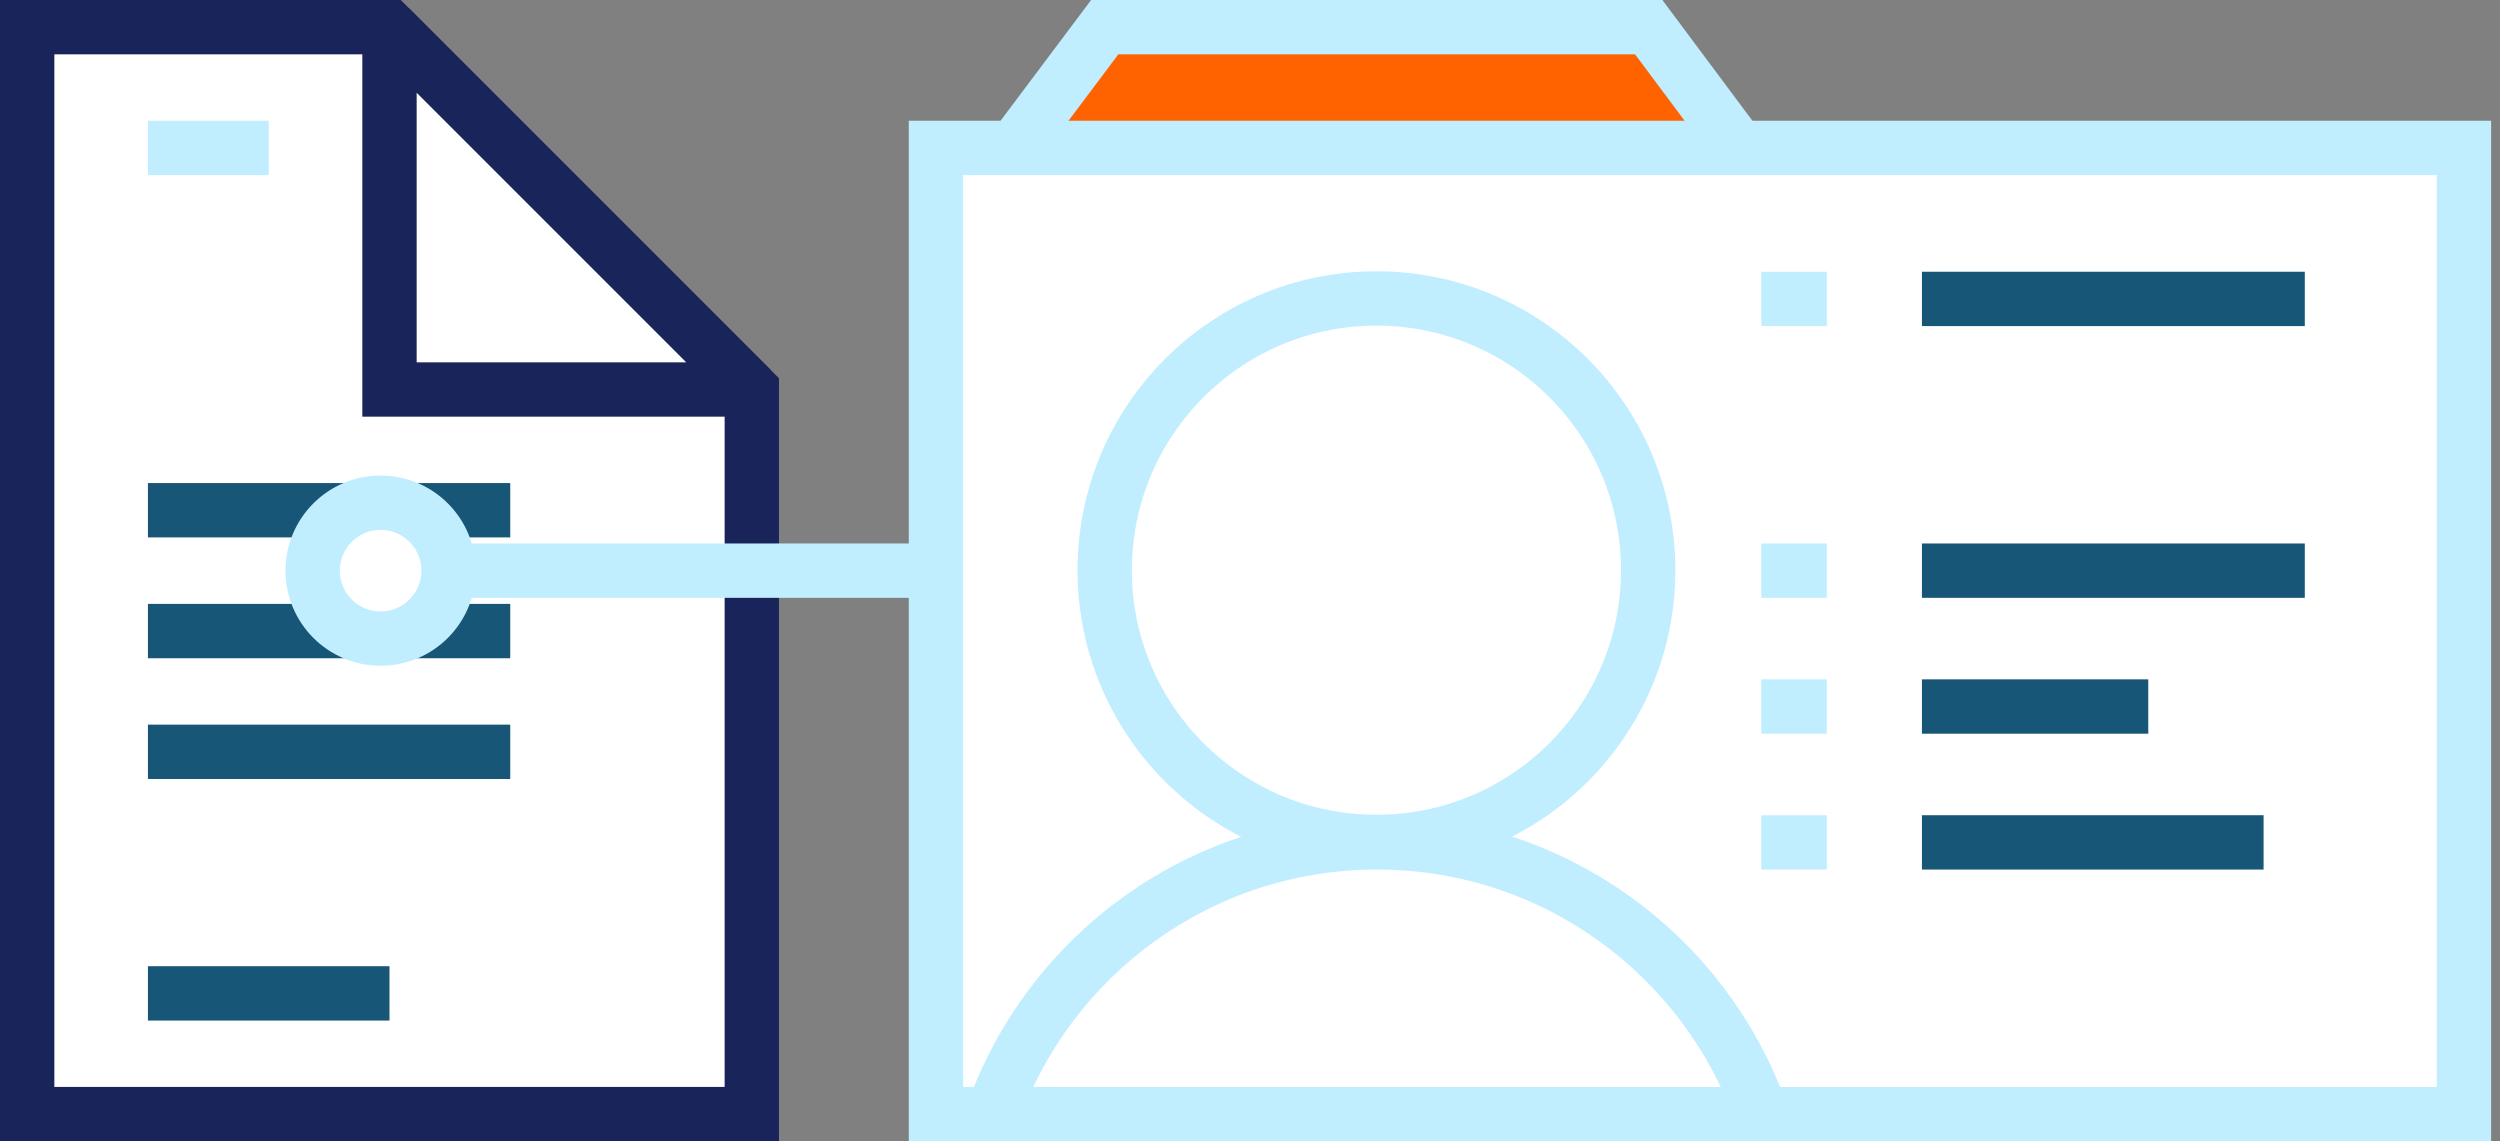
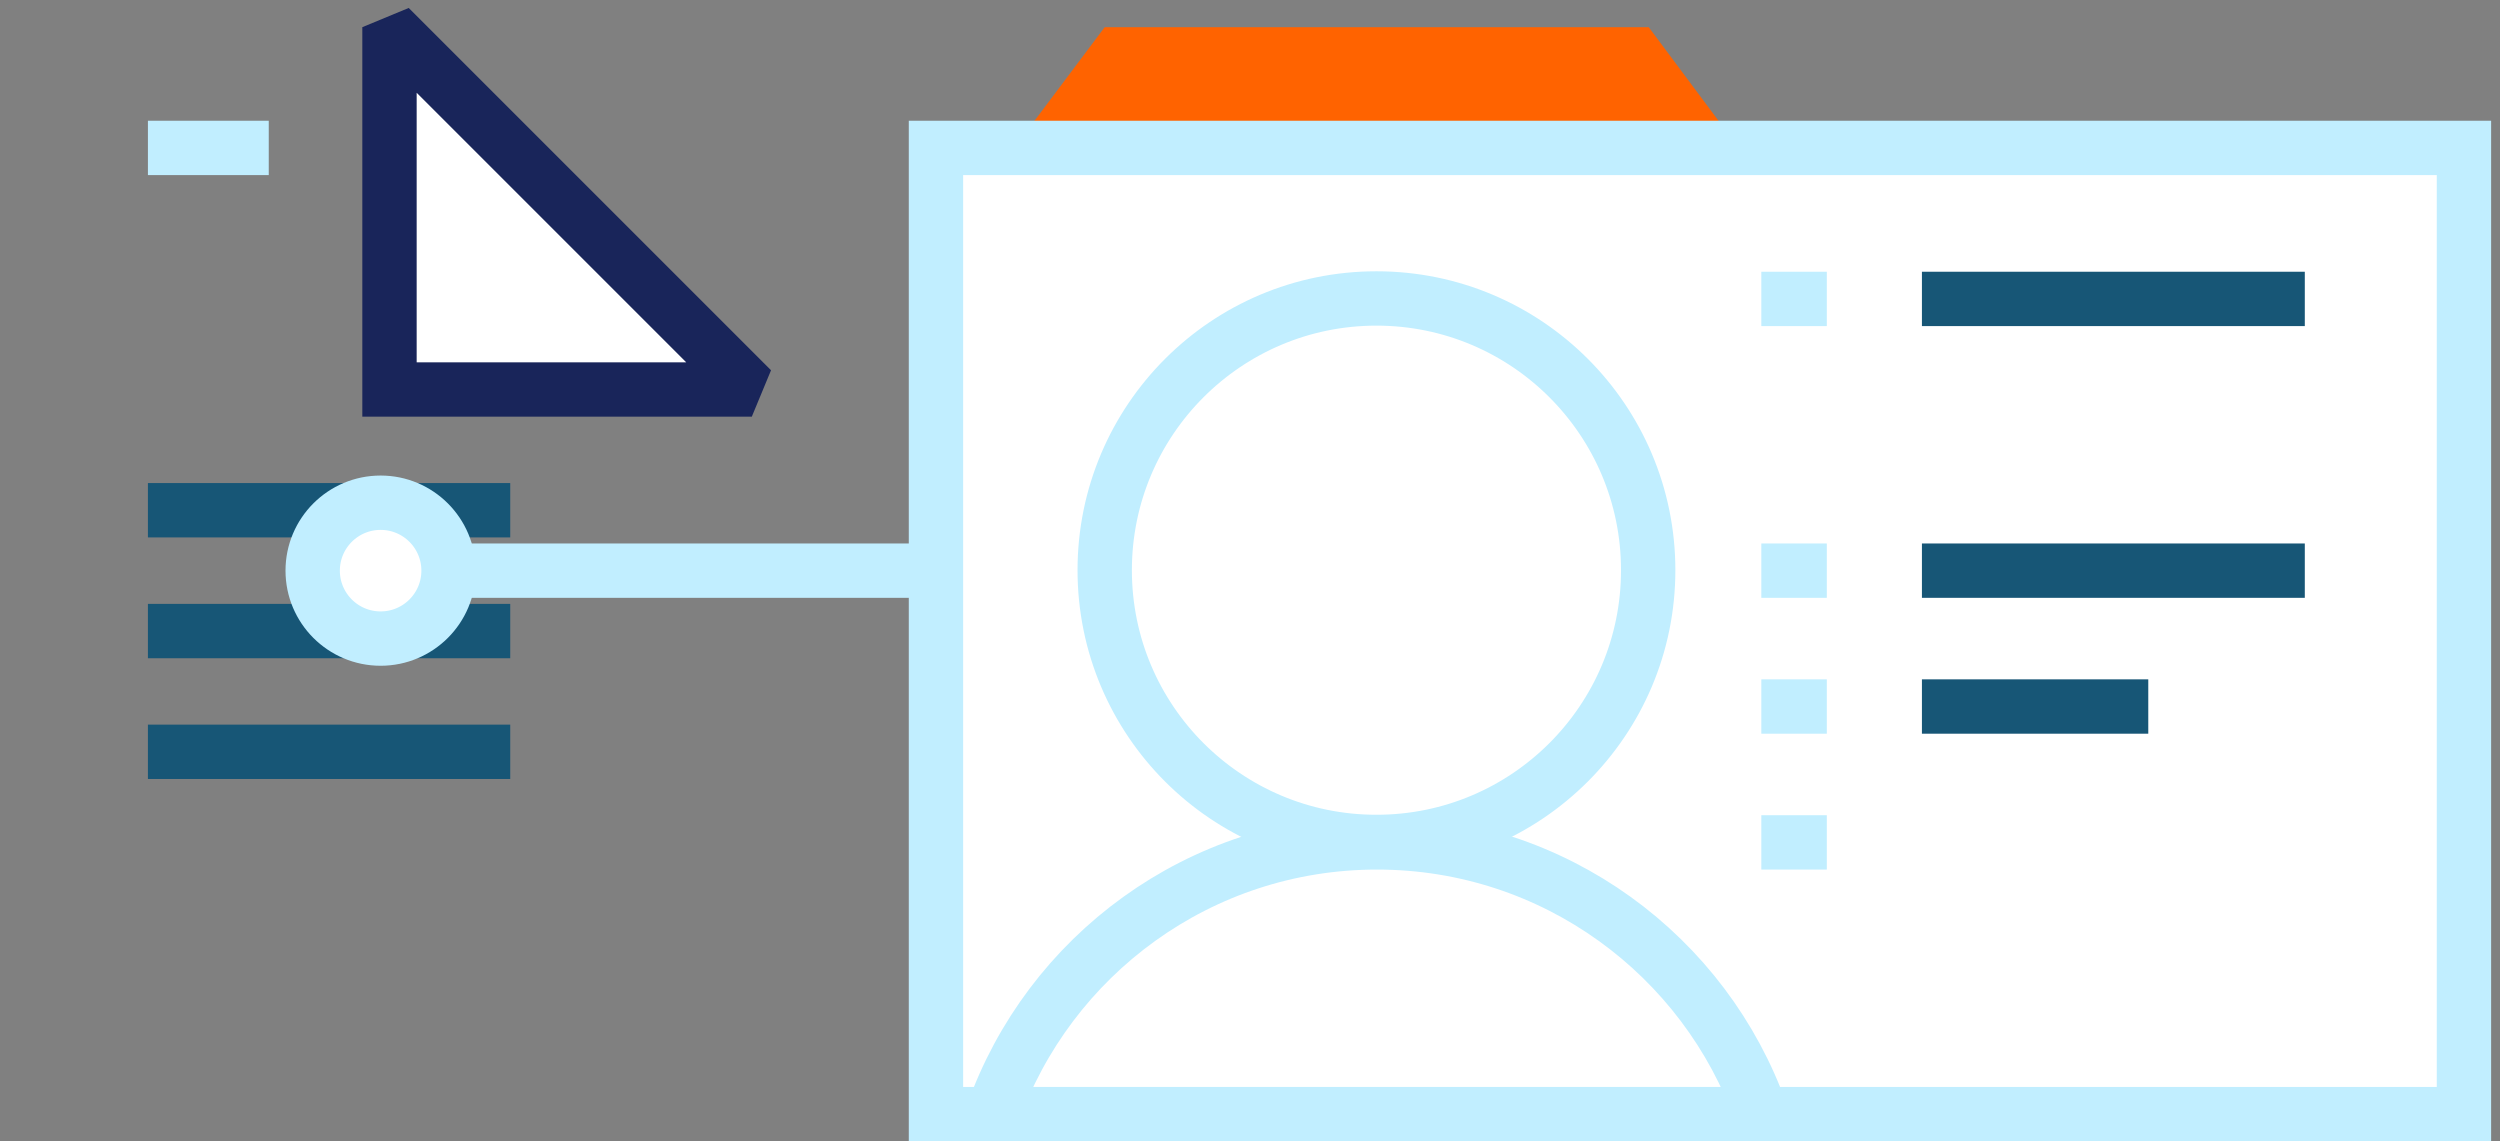
<svg xmlns="http://www.w3.org/2000/svg" width="276" height="126" viewBox="0 0 276 126" fill="none">
  <rect x="0" y="0" width="276" height="126" fill="#808080" stroke="none" />
  <path d="M111.96 16.33L121.96 3H182.02L191.96 16.33" fill="#FF6300" />
-   <path d="M111.96 16.33L121.96 3H182.02L191.96 16.33" stroke="#C1EEFF" stroke-width="6" stroke-miterlimit="2" />
-   <path d="M43 3H3V123H83V43L43 3Z" fill="white" stroke="#19255A" stroke-width="6" stroke-miterlimit="2" />
  <path d="M43 3L83 43H43V3Z" fill="white" stroke="#19255A" stroke-width="6" stroke-miterlimit="2" />
  <path d="M16.33 56.33H56.33" stroke="#175676" stroke-width="6" stroke-miterlimit="2" />
  <path d="M16.33 69.67H56.33" stroke="#175676" stroke-width="6" stroke-miterlimit="2" />
  <path d="M16.33 83H56.33" stroke="#175676" stroke-width="6" stroke-miterlimit="2" />
-   <path d="M16.33 109.67H43" stroke="#175676" stroke-width="6" stroke-miterlimit="2" />
  <path d="M16.33 16.33H29.67" stroke="#C1EEFF" stroke-width="6" stroke-miterlimit="2" />
  <path d="M272.02 123H103.33V16.33H121.96H272.02V123Z" fill="white" stroke="#C1EEFF" stroke-width="6" stroke-miterlimit="2" />
  <path d="M42.02 63H103.33" stroke="#C1EEFF" stroke-width="6" stroke-miterlimit="2" />
  <path d="M42.02 70.5C46.162 70.5 49.52 67.142 49.52 63C49.52 58.858 46.162 55.5 42.02 55.5C37.878 55.5 34.52 58.858 34.52 63C34.52 67.142 37.878 70.5 42.02 70.5Z" fill="white" stroke="#C1EEFF" stroke-width="6" stroke-miterlimit="2" />
  <path d="M151.96 92.95C168.529 92.95 181.96 79.519 181.96 62.95C181.96 46.381 168.529 32.95 151.96 32.95C135.391 32.95 121.96 46.381 121.96 62.95C121.96 79.519 135.391 92.95 151.96 92.95Z" fill="white" stroke="#C1EEFF" stroke-width="6" stroke-miterlimit="2" />
  <path d="M194.45 123C188.27 105.52 171.61 93 152.02 93C132.43 93 115.77 105.52 109.59 123H194.45Z" fill="white" stroke="#C1EEFF" stroke-width="6" stroke-miterlimit="2" />
  <path d="M212.18 33H254.45" stroke="#175676" stroke-width="6" stroke-miterlimit="2" />
  <path d="M212.18 63H254.45" stroke="#175676" stroke-width="6" stroke-miterlimit="2" />
  <path d="M212.18 78H237.17" stroke="#175676" stroke-width="6" stroke-miterlimit="2" />
-   <path d="M212.18 93H249.9" stroke="#175676" stroke-width="6" stroke-miterlimit="2" />
  <path d="M194.45 33H201.68" stroke="#C1EEFF" stroke-width="6" stroke-miterlimit="2" />
  <path d="M194.45 63H201.68" stroke="#C1EEFF" stroke-width="6" stroke-miterlimit="2" />
  <path d="M194.45 78H201.68" stroke="#C1EEFF" stroke-width="6" stroke-miterlimit="2" />
  <path d="M194.45 93H201.68" stroke="#C1EEFF" stroke-width="6" stroke-miterlimit="2" />
</svg>